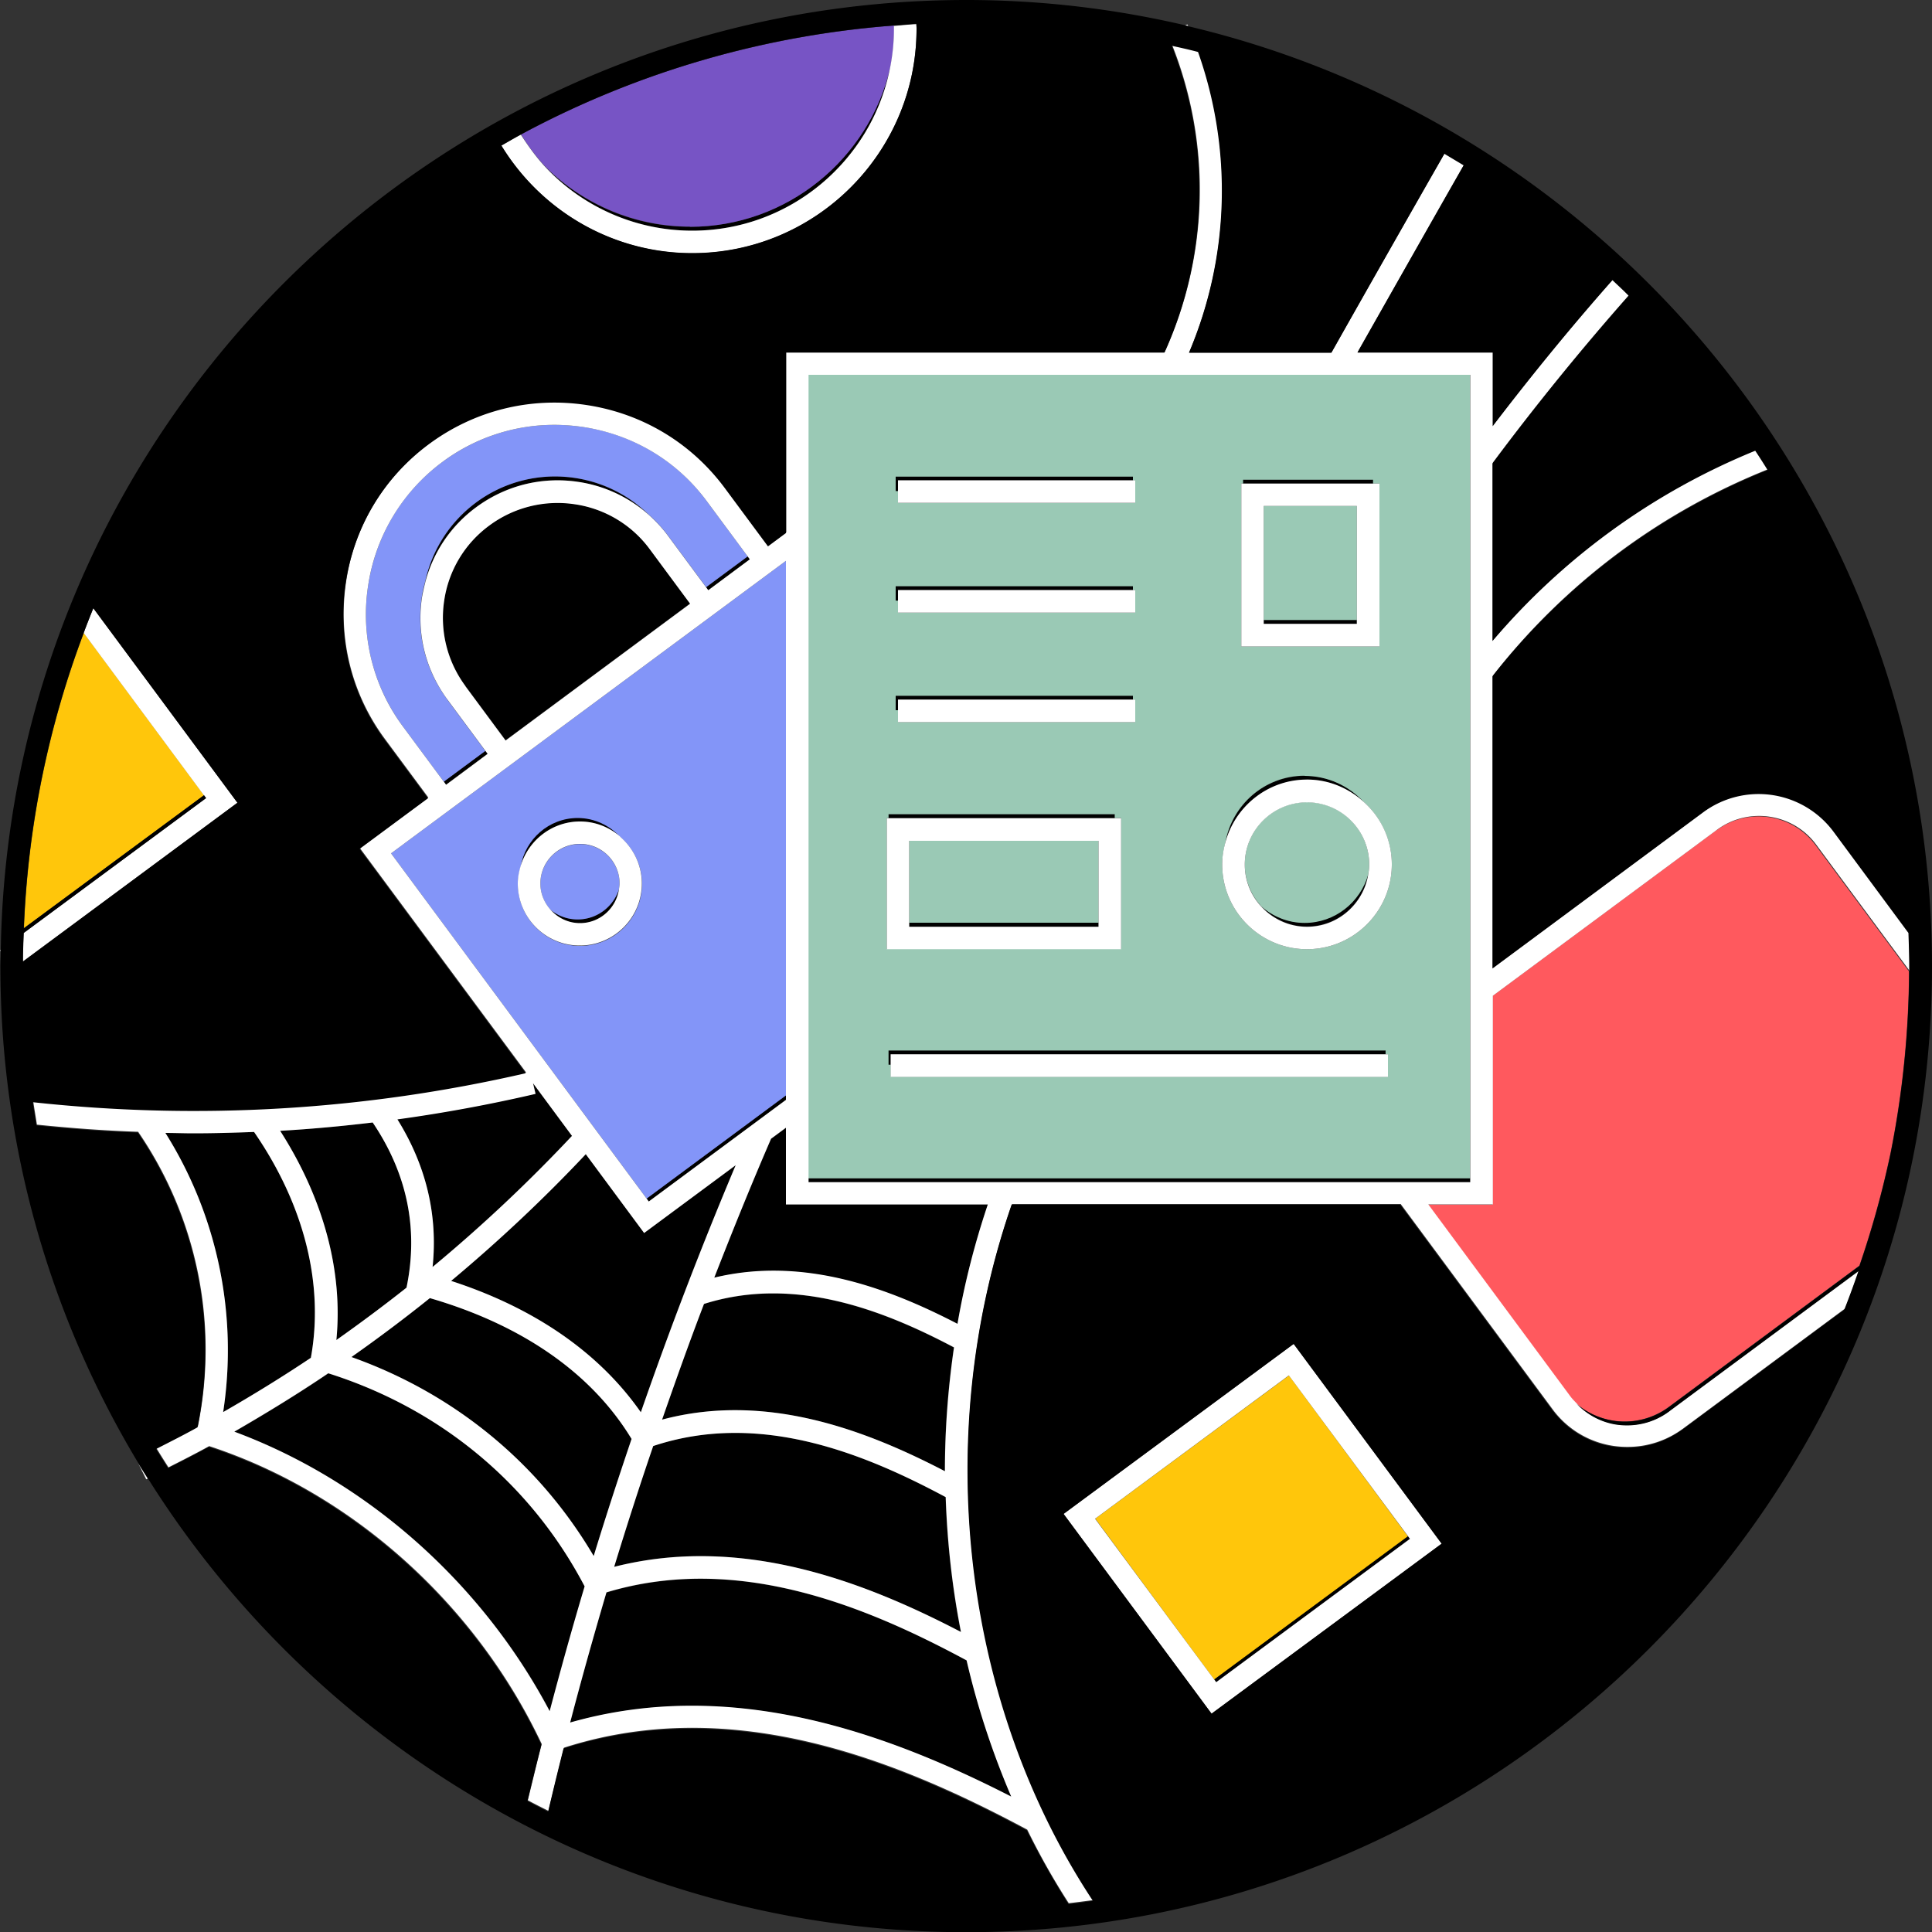
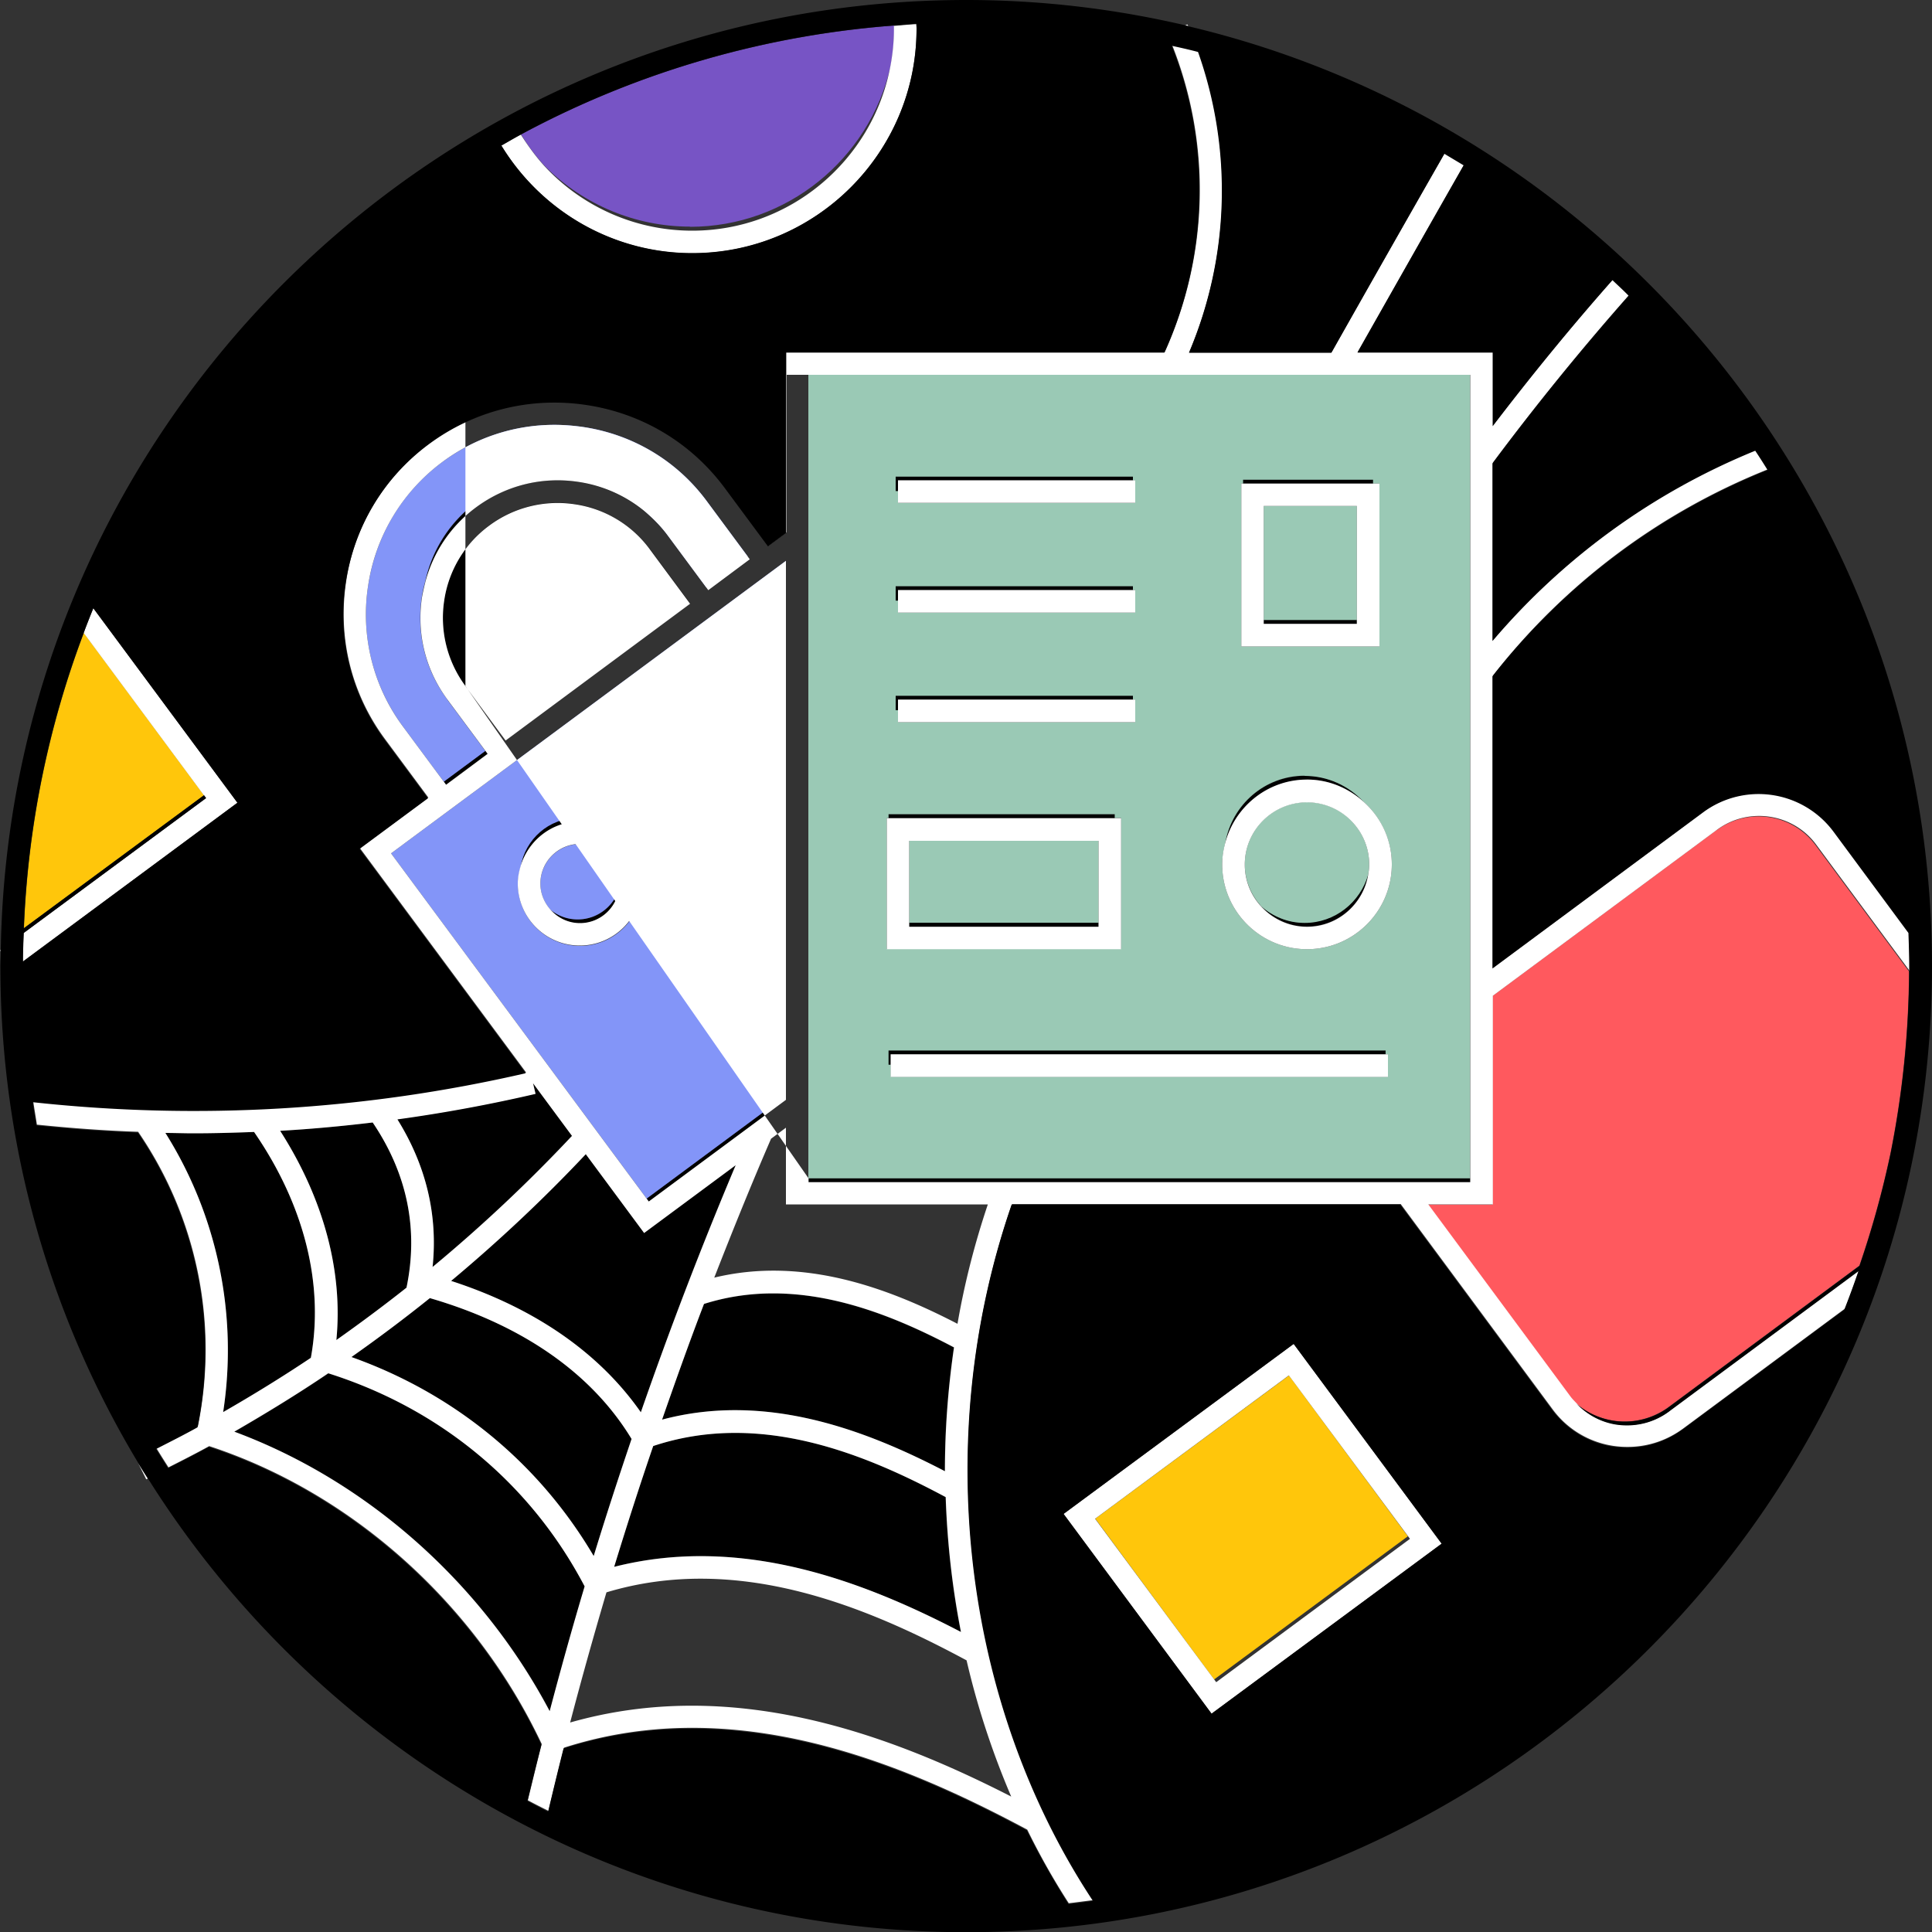
<svg xmlns="http://www.w3.org/2000/svg" width="100" height="100" fill="none">
  <rect width="100%" height="100%" fill="#333333" stroke="none" />
  <g clip-path="url(#a)">
    <path d="M29.9 47.59c-.54 0-1.03-.2-1.42-.51.38.43.92.71 1.54.71 1.03 0 1.88-.77 2.02-1.77-.29.91-1.14 1.57-2.14 1.57Zm.12-5.07c.8 0 1.53.3 2.09.79-.55-.6-1.33-.99-2.21-.99-1.49 0-2.73 1.1-2.95 2.53.39-1.34 1.61-2.33 3.08-2.33h-.01Zm27.68-.37H45.99v.2H57.7v-.2Zm-11.22-5.94h12.16v-.19H46.36v.74h.12v-.55Zm25.23 18.36v-.19H45.98v.74h.12v-.55h25.61ZM36.43 67.49c-.76 1.98-1.47 3.98-2.17 5.99 5.39-1.44 10.55.54 14.64 2.67 0-2.14.16-4.28.47-6.4-3.6-1.9-8.23-3.75-12.94-2.25v-.01Zm-3.09-3.67-3.02-4.08c-2.2 2.33-4.53 4.52-6.97 6.56 4.33 1.4 7.67 3.72 9.82 6.8 1.5-4.32 3.13-8.59 4.91-12.79l-4.74 3.51Zm23.52-16.06h-9.8v.2h9.8v-.2Zm-10.38-22.9h12.16v-.19H46.36v.74h.12v-.55Zm23.75 7.23h-4.82v.2h4.82v-.2Zm-2.7 15.67c-.86 0-1.64-.33-2.25-.86.59.64 1.43 1.05 2.37 1.05 1.6 0 2.92-1.18 3.17-2.71-.41 1.44-1.72 2.51-3.29 2.51v.01Zm.12-7.41c1.12 0 2.14.44 2.92 1.14a4.13 4.13 0 0 0-3.04-1.33 4.16 4.16 0 0 0-4.1 3.47c.5-1.88 2.19-3.27 4.23-3.27l-.01-.01Zm3.42-15.52h-6.73v.2h6.73v-.2Z" fill="#000" />
    <path d="m40.68 56.69-7.21 5.34.11.16 7.1-5.26v-.24Zm-7.04-28.26a5.937 5.937 0 0 0-3.9-2.34 5.937 5.937 0 0 0-6.75 5c-.23 1.57.16 3.14 1.1 4.41l2.08 2.81 9.55-7.08-2.08-2.81v.01Zm12.84 2.11h12.16v-.2H46.36v.74h.12v-.54Zm3.25 53.93c-.45-2.29-.71-4.63-.79-6.98-4.17-2.23-9.61-4.49-15.15-2.64-.7 2.07-1.38 4.16-2.02 6.25 6.61-1.69 12.94.76 17.95 3.37h.01Zm-19.46-2.35c-2.8-5.32-7.49-9.21-13.27-11.03-1.58 1.07-3.21 2.06-4.86 3.02 6.85 2.53 12.81 7.81 16.33 14.47.57-2.16 1.17-4.31 1.81-6.46h-.01ZM14.5 58.53c2.24 3.5 3.26 7.26 2.91 10.83a74.38 74.38 0 0 0 3.63-2.71c.63-3.03.04-5.9-1.75-8.55-1.59.19-3.19.34-4.79.43Z" fill="#000" />
-     <path d="M31.39 82.43c-.66 2.24-1.3 4.48-1.88 6.74 8.36-2.39 16.41.54 22.84 3.83a40.95 40.95 0 0 1-2.31-7.05c-5.11-2.75-11.8-5.58-18.64-3.52h-.01Zm9.29-24.05-.77.57c-1.03 2.37-2 4.77-2.94 7.19 4.64-1.11 9.06.57 12.59 2.39.36-2.09.89-4.16 1.57-6.18H40.68v-3.97Zm-4.97-46.64c-2.84 0-5.49-1.13-7.45-3.06a10.45 10.45 0 0 0 7.57 3.26c5.07 0 9.3-3.63 10.24-8.43-1.1 4.71-5.33 8.23-10.37 8.23h.01Zm37.15 67.755-10.022 7.42.113.153 10.021-7.42-.113-.153Z" fill="#000" />
    <path d="M76.1 60.99H41.85v.2H76.1v-.2Zm-60.01 9.29c.69-3.8-.34-7.92-2.94-11.69-1.05.04-2.11.07-3.16.07-.48 0-.96-.01-1.43-.02 2.7 4.29 3.76 9.44 2.99 14.45 1.54-.89 3.06-1.82 4.54-2.81Zm22.612-41.478-2.154 1.596.113.152 2.154-1.595-.113-.152ZM30.73 80.54c.62-2.03 1.28-4.05 1.96-6.06-2.06-3.4-5.66-5.9-10.44-7.29a85.972 85.972 0 0 1-4.06 3.05c5.32 1.89 9.7 5.48 12.54 10.3Zm-6.09-54.52a6.89 6.89 0 0 0-2.63 4.09 7.057 7.057 0 0 1 2.62-3.85c1.52-1.13 3.4-1.6 5.28-1.32 1.38.21 2.63.8 3.64 1.69-2.38-2.33-6.16-2.66-8.92-.61h.01Zm.6 12.99-.12-.15-2.15 1.6.11.15.74-.55 1.42-1.05Zm-4.67 18.92c1.48 2.4 2.1 4.96 1.82 7.64 2.54-2.1 4.95-4.37 7.22-6.79l-2.02-2.73.13.55c-2.37.55-4.75.99-7.15 1.32v.01Z" fill="#000" />
    <path d="M23.15 36.2a7.058 7.058 0 0 1-1.32-5.28c.04-.28.1-.55.18-.82a6.845 6.845 0 0 1 2.63-4.09c2.76-2.04 6.54-1.71 8.92.61.37.33.72.7 1.02 1.11l1.97 2.66 2.15-1.59-2.11-2.85a9.67 9.67 0 0 0-6.42-3.85c-.49-.07-.98-.11-1.47-.11-2.08 0-4.1.66-5.8 1.92-2.1 1.55-3.46 3.84-3.85 6.43-.39 2.59.26 5.17 1.81 7.27l2.11 2.85 2.15-1.59-1.97-2.66v-.01Zm8.89 9.82c.01-.09.03-.18.03-.28 0-1.13-.92-2.05-2.05-2.05s-2.05.92-2.05 2.05c0 .51.2.98.51 1.34.39.32.88.51 1.42.51 1 0 1.85-.66 2.14-1.57Z" fill="#8395F8" />
    <path d="M40.68 29.03 20.24 44.17l13.23 17.87 7.21-5.34V29.03ZM30.02 48.96c-1.77 0-3.21-1.44-3.21-3.21 0-.31.06-.6.14-.88.23-1.43 1.46-2.53 2.95-2.53.88 0 1.66.39 2.21.99.68.59 1.12 1.45 1.12 2.42 0 1.77-1.44 3.21-3.21 3.21Z" fill="#8395F8" />
    <path d="m88.85 42.96-11.6 8.59v10.8h-3.34l7.35 9.93c.1.13.22.25.33.37a3.842 3.842 0 0 0 4.8.16l9.85-7.3a48.99 48.99 0 0 0 1.61-5.82c.61-3.05.94-6.19.96-9.41l-4.84-6.54a3.669 3.669 0 0 0-5.13-.76l.01-.02Z" fill="#FF595E" />
    <path d="M35.71 11.74c5.04 0 9.26-3.52 10.37-8.23.13-.65.2-1.33.2-2.02v-.17c-6.94.53-13.48 2.5-19.31 5.64.38.62.81 1.2 1.3 1.71 1.96 1.93 4.62 3.06 7.45 3.06l-.01.01Z" fill="#7754C5" />
    <path d="m1.23 48.05 9.33-6.89-6.22-8.4a48.562 48.562 0 0 0-3.1 15.29h-.01Z" fill="#FFC60B" />
    <path d="M76.09 19.4H41.84v41.59h34.25V19.4Zm-11.84 5.63h.09v-.2h6.73v.2h.33v8.43h-7.15v-8.43Zm3.28 15.13c1.2 0 2.28.52 3.04 1.33.89.8 1.47 1.96 1.47 3.25 0 2.42-1.97 4.39-4.39 4.39s-4.39-1.97-4.39-4.39c0-.39.07-.76.16-1.12.34-1.96 2.04-3.47 4.1-3.47l.01.01ZM46.36 24.67h12.28v.2h.12v1.17H46.48v-.62h-.12v-.75Zm0 5.67h12.28v.2h.12v1.17H46.48v-.62h-.12v-.75Zm0 5.67h12.28v.2h.12v1.17H46.48v-.62h-.12v-.75Zm-.46 6.33h.09v-.2H57.7v.2h.33v6.78H45.9v-6.78Zm25.94 13.39H46.11v-.62h-.12v-.74h25.73v.2h.12v1.17-.01Z" fill="#9AC9B5" />
    <path d="M56.86 43.51h-9.8v4.25h9.8v-4.25Zm7.57 1.23c0 .84.33 1.59.85 2.17.6.53 1.38.86 2.25.86 1.57 0 2.88-1.07 3.29-2.51.03-.17.05-.34.05-.52 0-1.78-1.45-3.22-3.22-3.22-1.77 0-3.22 1.44-3.22 3.22Zm5.8-18.55h-4.82v5.9h4.82v-5.9Z" fill="#9AC9B5" />
    <path d="M66.718 71.194 56.69 78.606l6.153 8.323 10.028-7.412-6.153-8.323Z" fill="#FFC60B" />
    <path d="m7.57 76.57.08-.04c-.17-.26-.34-.53-.5-.8l.42.84Zm38.91-51.16v.62h12.28v-1.17H46.48v.55Zm0 5.67v.63h12.28v-1.17H46.48v.54Zm0 5.68v.62h12.28v-1.17H46.48v.55Zm-.38 17.81v1.17h25.74v-1.17H46.1Zm25.3-29.54h-7.15v8.43h7.15v-8.43Zm-5.99 7.06v-5.9h4.82v6.1h-4.82v-.2Zm2.24 17.04c2.42 0 4.39-1.97 4.39-4.39 0-1.3-.57-2.45-1.47-3.25-.78-.7-1.79-1.14-2.92-1.14-2.03 0-3.73 1.39-4.23 3.27-.1.36-.16.73-.16 1.12 0 2.42 1.97 4.39 4.39 4.39Zm3.22-4.39c0 .18-.02.35-.05.52-.25 1.53-1.57 2.71-3.17 2.71-.94 0-1.78-.41-2.37-1.05-.53-.57-.85-1.33-.85-2.17 0-1.78 1.45-3.22 3.22-3.22 1.77 0 3.22 1.44 3.22 3.22v-.01Zm-12.84-2.39H45.9v6.78h12.13v-6.78Zm-10.97 5.42v-4.25h9.8v4.45h-9.8v-.2ZM61.47 1.26l-.13.06c.05.01.11.03.16.04a.355.355 0 0 0-.04-.09l.01-.01ZM32.11 43.31c-.56-.49-1.29-.79-2.09-.79-1.46 0-2.69.99-3.08 2.33-.08.28-.14.57-.14.88 0 1.77 1.44 3.21 3.21 3.21s3.21-1.44 3.21-3.21c0-.97-.44-1.83-1.12-2.42h.01Zm-2.09 4.47c-.62 0-1.16-.28-1.54-.71-.31-.36-.51-.82-.51-1.34 0-1.13.92-2.05 2.05-2.05s2.05.92 2.05 2.05c0 .1-.02.19-.03.28-.14 1-.99 1.77-2.02 1.77Zm25.03 30.58 7.66 10.34 11.91-8.8-7.66-10.34-11.91 8.8Zm7.9 8.71-.11-.15-6.16-8.31 10.03-7.42 6.16 8.31.11.15-10.03 7.42ZM0 49.19l.03.05v-.07l-.04.03.01-.01Zm1.22-.9c-.02.49-.04.98-.04 1.48l11.11-8.22-7.46-10.07c-.17.42-.34.85-.5 1.28l6.22 8.4.11.15-9.44 6.98Z" fill="#fff" />
-     <path d="M86.4 73.04c-.79.58-1.75.82-2.72.68-.8-.12-1.52-.5-2.07-1.08-.11-.12-.23-.23-.33-.37l-7.35-9.93h3.34v-10.8l11.6-8.59c1.62-1.2 3.93-.86 5.13.76l4.84 6.54v-.26c0-.58-.02-1.16-.04-1.74l-3.87-5.23a4.846 4.846 0 0 0-6.76-1.01l-10.9 8.08V34.97c3.72-4.76 8.63-8.44 14.24-10.68-.21-.34-.42-.67-.64-1a35.341 35.341 0 0 0-13.6 9.85v-9.19c2.22-2.98 4.59-5.9 7.05-8.68l-.84-.81a132.46 132.46 0 0 0-6.2 7.56v-3.81h-7c1.83-3.23 3.66-6.47 5.5-9.69-.33-.21-.66-.41-1-.6-1.96 3.43-3.91 6.86-5.85 10.3h-7.37c2.1-4.96 2.26-10.51.47-15.57-.45-.11-.91-.21-1.36-.32 2.03 5.12 1.9 10.85-.38 15.88H40.7v9.34l-.93.69-2.23-3.01a10.863 10.863 0 0 0-7.19-4.31c-2.9-.43-5.78.29-8.13 2.03a10.863 10.863 0 0 0-4.31 7.19c-.43 2.9.29 5.79 2.03 8.13l2.23 3.01-3.54 2.62 8.6 11.61a76.512 76.512 0 0 1-25.51 1.5c.06.4.13.8.19 1.2 1.75.18 3.49.31 5.24.37a19.92 19.92 0 0 1 3.09 15.26c-.7.39-1.42.75-2.14 1.12.2.33.41.66.62.99.71-.36 1.42-.72 2.11-1.1 7.38 2.42 13.79 8.16 17.21 15.42-.25.97-.48 1.94-.72 2.91.35.19.71.37 1.07.55.26-1.09.53-2.18.8-3.27 8.79-2.83 17.38.71 23.98 4.24.64 1.31 1.36 2.59 2.15 3.81.43-.05.85-.11 1.27-.16-6.77-10.26-8.37-24-4.21-36.03H72.5l7.86 10.62a4.779 4.779 0 0 0 3.89 1.95c1.03 0 2.03-.33 2.87-.95l8.38-6.21c.26-.66.5-1.32.73-1.99L86.43 73l-.03.04Zm-65.36-6.39c-1.19.94-2.4 1.84-3.63 2.71.35-3.57-.67-7.33-2.91-10.83 1.6-.09 3.2-.24 4.79-.43 1.79 2.65 2.38 5.53 1.75 8.55Zm1.21.54c4.78 1.39 8.38 3.89 10.44 7.29-.68 2.01-1.34 4.03-1.96 6.06-2.84-4.82-7.22-8.41-12.54-10.3a79.61 79.61 0 0 0 4.06-3.05Zm11.55 7.66c5.54-1.85 10.98.41 15.15 2.64.08 2.35.34 4.69.79 6.98-5.01-2.61-11.34-5.05-17.95-3.37.64-2.09 1.31-4.18 2.02-6.25h-.01Zm15.11 1.3c-4.08-2.12-9.25-4.11-14.64-2.67.7-2.01 1.41-4.01 2.17-5.99 4.71-1.49 9.34.35 12.94 2.25-.31 2.12-.47 4.26-.47 6.4v.01ZM33.17 73.1c-2.15-3.08-5.5-5.4-9.82-6.8 2.44-2.04 4.77-4.22 6.97-6.56l3.02 4.08 4.74-3.51c-1.77 4.2-3.41 8.47-4.91 12.79Zm.41-10.91-.11-.15-13.23-17.87 20.44-15.14v27.9l-7.1 5.26Zm-9.49-26.68a5.928 5.928 0 0 1-1.1-4.41 5.86 5.86 0 0 1 2.34-3.9 5.928 5.928 0 0 1 4.41-1.1 5.86 5.86 0 0 1 3.9 2.34l2.08 2.81-9.55 7.08-2.08-2.81v-.01Zm17.76 25.48V19.4H76.1v41.79H41.85v-.2ZM22.97 40.46l-2.11-2.85a9.726 9.726 0 0 1-1.81-7.27 9.753 9.753 0 0 1 3.85-6.43 9.704 9.704 0 0 1 5.8-1.92c.49 0 .98.04 1.47.11 2.59.39 4.87 1.75 6.42 3.85l2.11 2.85.11.15-2.15 1.6-.11-.15-1.97-2.66c-.3-.41-.65-.78-1.02-1.11a7.01 7.01 0 0 0-3.64-1.69c-1.88-.28-3.75.19-5.28 1.32-1.3.96-2.21 2.31-2.62 3.85-.07.27-.13.54-.18.82-.28 1.88.19 3.75 1.32 5.28l1.97 2.66.11.15-1.41 1.05-.74.55-.11-.15-.01-.01Zm6.64 18.33a79.702 79.702 0 0 1-7.22 6.79c.28-2.68-.33-5.25-1.82-7.64 2.4-.33 4.78-.77 7.15-1.32l-.13-.55 2.02 2.73v-.01Zm-21.05-.15c.48 0 .96.02 1.43.02 1.05 0 2.11-.03 3.16-.07 2.6 3.77 3.63 7.89 2.94 11.69-1.48.99-2.99 1.92-4.54 2.81.77-5.01-.29-10.16-2.99-14.45Zm3.57 15.46c1.66-.96 3.28-1.95 4.86-3.02 5.79 1.83 10.48 5.71 13.27 11.03-.64 2.14-1.24 4.3-1.81 6.46-3.52-6.66-9.48-11.93-16.33-14.47h.01Zm17.38 15.06c.59-2.26 1.22-4.5 1.88-6.74 6.84-2.06 13.53.77 18.64 3.52.56 2.42 1.34 4.78 2.31 7.05-6.43-3.29-14.48-6.22-22.84-3.83h.01Zm20.05-20.64c-3.53-1.83-7.96-3.51-12.59-2.39.94-2.41 1.91-4.81 2.94-7.19l.77-.57v3.97h10.45c-.68 2.02-1.21 4.09-1.57 6.18Zm-3.29-67.2v.17c0 .69-.07 1.36-.2 2.02-.94 4.8-5.18 8.43-10.24 8.43-2.91 0-5.63-1.21-7.57-3.26-.49-.52-.91-1.1-1.3-1.71-.34.18-.68.38-1.01.57 2.11 3.44 5.82 5.57 9.88 5.57 6.4 0 11.61-5.21 11.61-11.61 0-.09 0-.17-.01-.25-.39.02-.77.06-1.16.09v-.02Z" fill="#fff" />
+     <path d="M86.4 73.04c-.79.58-1.75.82-2.72.68-.8-.12-1.52-.5-2.07-1.08-.11-.12-.23-.23-.33-.37l-7.35-9.93h3.34v-10.8l11.6-8.59c1.62-1.2 3.93-.86 5.13.76l4.84 6.54v-.26c0-.58-.02-1.16-.04-1.74l-3.87-5.23a4.846 4.846 0 0 0-6.76-1.01l-10.9 8.08V34.97c3.72-4.76 8.63-8.44 14.24-10.68-.21-.34-.42-.67-.64-1a35.341 35.341 0 0 0-13.6 9.85v-9.19c2.22-2.98 4.59-5.9 7.05-8.68l-.84-.81a132.46 132.46 0 0 0-6.2 7.56v-3.81h-7c1.83-3.23 3.66-6.47 5.5-9.69-.33-.21-.66-.41-1-.6-1.96 3.43-3.91 6.86-5.85 10.3h-7.37c2.1-4.96 2.26-10.51.47-15.57-.45-.11-.91-.21-1.36-.32 2.03 5.12 1.9 10.85-.38 15.88H40.7v9.34l-.93.69-2.23-3.01a10.863 10.863 0 0 0-7.19-4.31c-2.9-.43-5.78.29-8.13 2.03a10.863 10.863 0 0 0-4.31 7.19c-.43 2.9.29 5.79 2.03 8.13l2.23 3.01-3.54 2.62 8.6 11.61a76.512 76.512 0 0 1-25.51 1.5c.06.4.13.8.19 1.2 1.75.18 3.49.31 5.24.37a19.92 19.92 0 0 1 3.09 15.26c-.7.39-1.42.75-2.14 1.12.2.33.41.66.62.99.71-.36 1.42-.72 2.11-1.1 7.38 2.42 13.79 8.16 17.21 15.42-.25.97-.48 1.94-.72 2.91.35.19.71.37 1.07.55.26-1.09.53-2.18.8-3.27 8.79-2.83 17.38.71 23.98 4.24.64 1.31 1.36 2.59 2.15 3.81.43-.05.85-.11 1.27-.16-6.77-10.26-8.37-24-4.21-36.03H72.5l7.86 10.62a4.779 4.779 0 0 0 3.89 1.95c1.03 0 2.03-.33 2.87-.95l8.38-6.21c.26-.66.5-1.32.73-1.99L86.43 73l-.03.04Zm-65.36-6.39c-1.19.94-2.4 1.84-3.63 2.71.35-3.57-.67-7.33-2.91-10.83 1.6-.09 3.2-.24 4.79-.43 1.79 2.65 2.38 5.53 1.75 8.55Zm1.21.54c4.78 1.39 8.38 3.89 10.44 7.29-.68 2.01-1.34 4.03-1.96 6.06-2.84-4.82-7.22-8.41-12.54-10.3a79.61 79.61 0 0 0 4.06-3.05Zm11.55 7.66c5.54-1.85 10.98.41 15.15 2.64.08 2.35.34 4.69.79 6.98-5.01-2.61-11.34-5.05-17.95-3.37.64-2.09 1.31-4.18 2.02-6.25h-.01Zm15.11 1.3c-4.08-2.12-9.25-4.11-14.64-2.67.7-2.01 1.41-4.01 2.17-5.99 4.71-1.49 9.34.35 12.94 2.25-.31 2.12-.47 4.26-.47 6.4v.01ZM33.17 73.1c-2.15-3.08-5.5-5.4-9.82-6.8 2.44-2.04 4.77-4.22 6.97-6.56l3.02 4.08 4.74-3.51c-1.77 4.2-3.41 8.47-4.91 12.79Zm.41-10.91-.11-.15-13.23-17.87 20.44-15.14v27.9l-7.1 5.26Zm-9.49-26.68a5.928 5.928 0 0 1-1.1-4.41 5.86 5.86 0 0 1 2.34-3.9 5.928 5.928 0 0 1 4.41-1.1 5.86 5.86 0 0 1 3.9 2.34l2.08 2.81-9.55 7.08-2.08-2.81v-.01ZV19.4H76.1v41.79H41.85v-.2ZM22.97 40.46l-2.11-2.85a9.726 9.726 0 0 1-1.81-7.27 9.753 9.753 0 0 1 3.85-6.43 9.704 9.704 0 0 1 5.8-1.92c.49 0 .98.04 1.47.11 2.59.39 4.87 1.75 6.42 3.85l2.11 2.85.11.15-2.15 1.6-.11-.15-1.97-2.66c-.3-.41-.65-.78-1.02-1.11a7.01 7.01 0 0 0-3.64-1.69c-1.88-.28-3.75.19-5.28 1.32-1.3.96-2.21 2.31-2.62 3.85-.07.27-.13.54-.18.82-.28 1.88.19 3.75 1.32 5.28l1.97 2.66.11.15-1.41 1.05-.74.55-.11-.15-.01-.01Zm6.64 18.33a79.702 79.702 0 0 1-7.22 6.79c.28-2.68-.33-5.25-1.82-7.64 2.4-.33 4.78-.77 7.15-1.32l-.13-.55 2.02 2.73v-.01Zm-21.05-.15c.48 0 .96.02 1.43.02 1.05 0 2.11-.03 3.16-.07 2.6 3.77 3.63 7.89 2.94 11.69-1.48.99-2.99 1.92-4.54 2.81.77-5.01-.29-10.16-2.99-14.45Zm3.57 15.46c1.66-.96 3.28-1.95 4.86-3.02 5.79 1.83 10.48 5.71 13.27 11.03-.64 2.14-1.24 4.3-1.81 6.46-3.52-6.66-9.48-11.93-16.33-14.47h.01Zm17.38 15.06c.59-2.26 1.22-4.5 1.88-6.74 6.84-2.06 13.53.77 18.64 3.52.56 2.42 1.34 4.78 2.31 7.05-6.43-3.29-14.48-6.22-22.84-3.83h.01Zm20.05-20.64c-3.53-1.83-7.96-3.51-12.59-2.39.94-2.41 1.91-4.81 2.94-7.19l.77-.57v3.97h10.45c-.68 2.02-1.21 4.09-1.57 6.18Zm-3.29-67.2v.17c0 .69-.07 1.36-.2 2.02-.94 4.8-5.18 8.43-10.24 8.43-2.91 0-5.63-1.21-7.57-3.26-.49-.52-.91-1.1-1.3-1.71-.34.18-.68.38-1.01.57 2.11 3.44 5.82 5.57 9.88 5.57 6.4 0 11.61-5.21 11.61-11.61 0-.09 0-.17-.01-.25-.39.02-.77.06-1.16.09v-.02Z" fill="#fff" />
    <path d="M61.51 1.35c-.05-.01-.11-.03-.16-.04C57.71.46 53.91 0 50.02 0 22.72 0 .48 21.98.04 49.17v.07c0 .25-.02.51-.02.76 0 9.4 2.61 18.21 7.14 25.73.16.27.33.53.5.8 8.85 14.09 24.52 23.48 42.35 23.48 27.57 0 49.99-22.43 49.99-50C100 26.4 83.55 6.57 61.51 1.36v-.01Zm1.2 87.35-7.66-10.34 11.91-8.8 7.66 10.34-11.91 8.8ZM87.1 73.98c-.84.62-1.84.95-2.87.95-.24 0-.48-.02-.72-.05-1.28-.19-2.4-.87-3.17-1.9l-7.86-10.62H52.36c-4.16 12.03-2.56 25.78 4.21 36.03-.42.06-.85.12-1.27.16-.78-1.23-1.5-2.5-2.15-3.81-6.6-3.53-15.19-7.06-23.98-4.24-.28 1.09-.54 2.18-.8 3.27-.36-.18-.71-.36-1.07-.55.23-.97.47-1.94.72-2.91-3.43-7.26-9.83-13-17.21-15.42-.69.38-1.4.74-2.11 1.1-.21-.33-.42-.66-.62-.99.72-.37 1.44-.73 2.14-1.12 1.08-5.29-.04-10.81-3.09-15.26-1.75-.06-3.49-.19-5.24-.37-.07-.4-.14-.8-.19-1.2 8.55.93 17.13.43 25.51-1.5l-8.6-11.61 3.54-2.62-2.23-3.01a10.886 10.886 0 0 1-2.03-8.13c.43-2.89 1.96-5.45 4.31-7.19 2.35-1.74 5.24-2.46 8.13-2.03 2.9.43 5.45 1.96 7.19 4.31l2.23 3.01.93-.69v-9.34h19.59c2.27-5.03 2.41-10.76.38-15.88.46.1.91.2 1.36.32a21.515 21.515 0 0 1-.47 15.57h7.37c1.94-3.44 3.89-6.87 5.85-10.3.33.2.67.4 1 .6-1.84 3.23-3.67 6.46-5.5 9.69h7v3.81c1.98-2.59 4.05-5.13 6.2-7.56.28.27.57.53.84.81-2.46 2.79-4.83 5.7-7.05 8.68v9.19c3.68-4.33 8.33-7.7 13.6-9.85.22.33.43.66.64 1a34.33 34.33 0 0 0-14.24 10.68v15.12l10.9-8.08a4.828 4.828 0 0 1 6.76 1.01l3.87 5.23c.02.58.04 1.16.04 1.74v.26c-.02 3.22-.35 6.37-.96 9.41a48.99 48.99 0 0 1-1.61 5.82l-9.85 7.3a3.842 3.842 0 0 1-4.8-.16c.56.57 1.27.96 2.07 1.08.97.14 1.94-.1 2.72-.68l9.8-7.26c-.23.67-.47 1.33-.73 1.99L87.08 74l.02-.02ZM1.23 48.05c.21-5.36 1.29-10.51 3.1-15.29.16-.43.33-.86.5-1.28l7.46 10.07-11.1 8.22c0-.5.02-.99.04-1.48l9.44-6.98-.11-.15-9.33 6.89ZM47.44 1.49c0 6.4-5.21 11.61-11.61 11.61-4.06 0-7.78-2.13-9.88-5.57.34-.19.67-.39 1.01-.57a48.415 48.415 0 0 1 19.31-5.64c.39-.03.77-.07 1.16-.09 0 .08.01.17.01.25v.01Z" fill="#000" />
  </g>
  <defs>
    <clipPath id="a">
      <path fill="#fff" d="M0 0h100v100H0z" />
    </clipPath>
  </defs>
</svg>